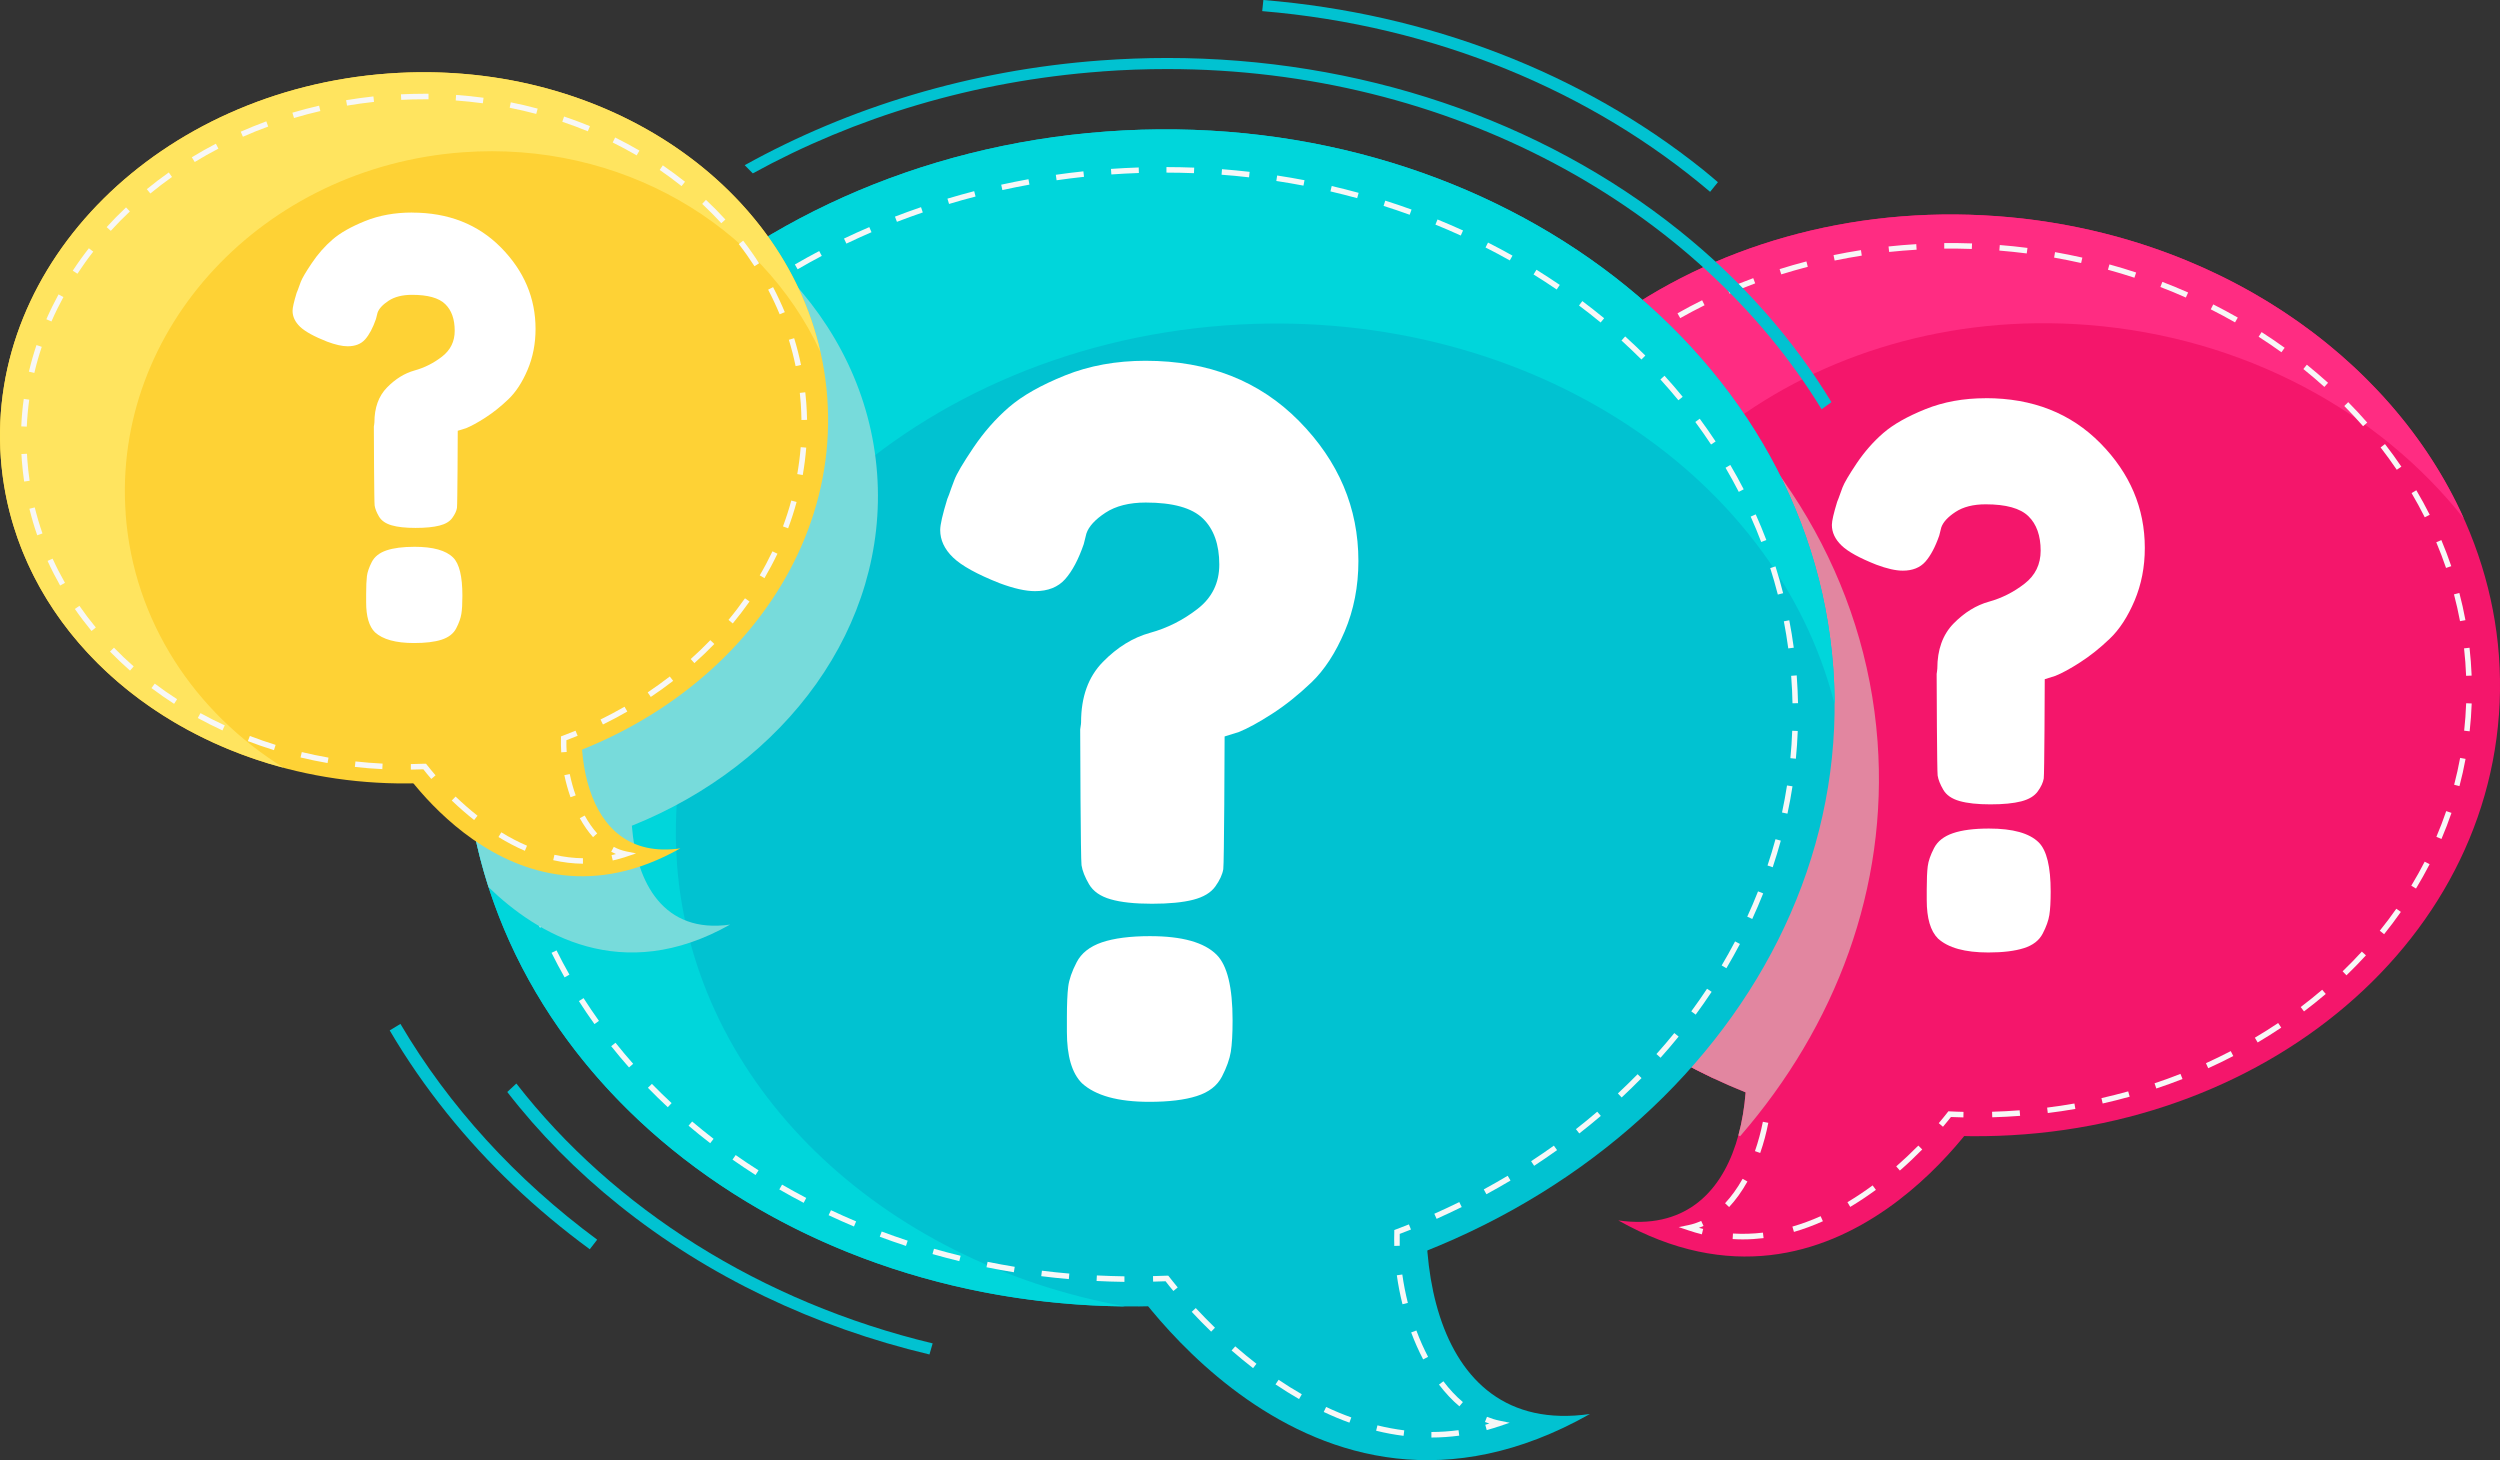
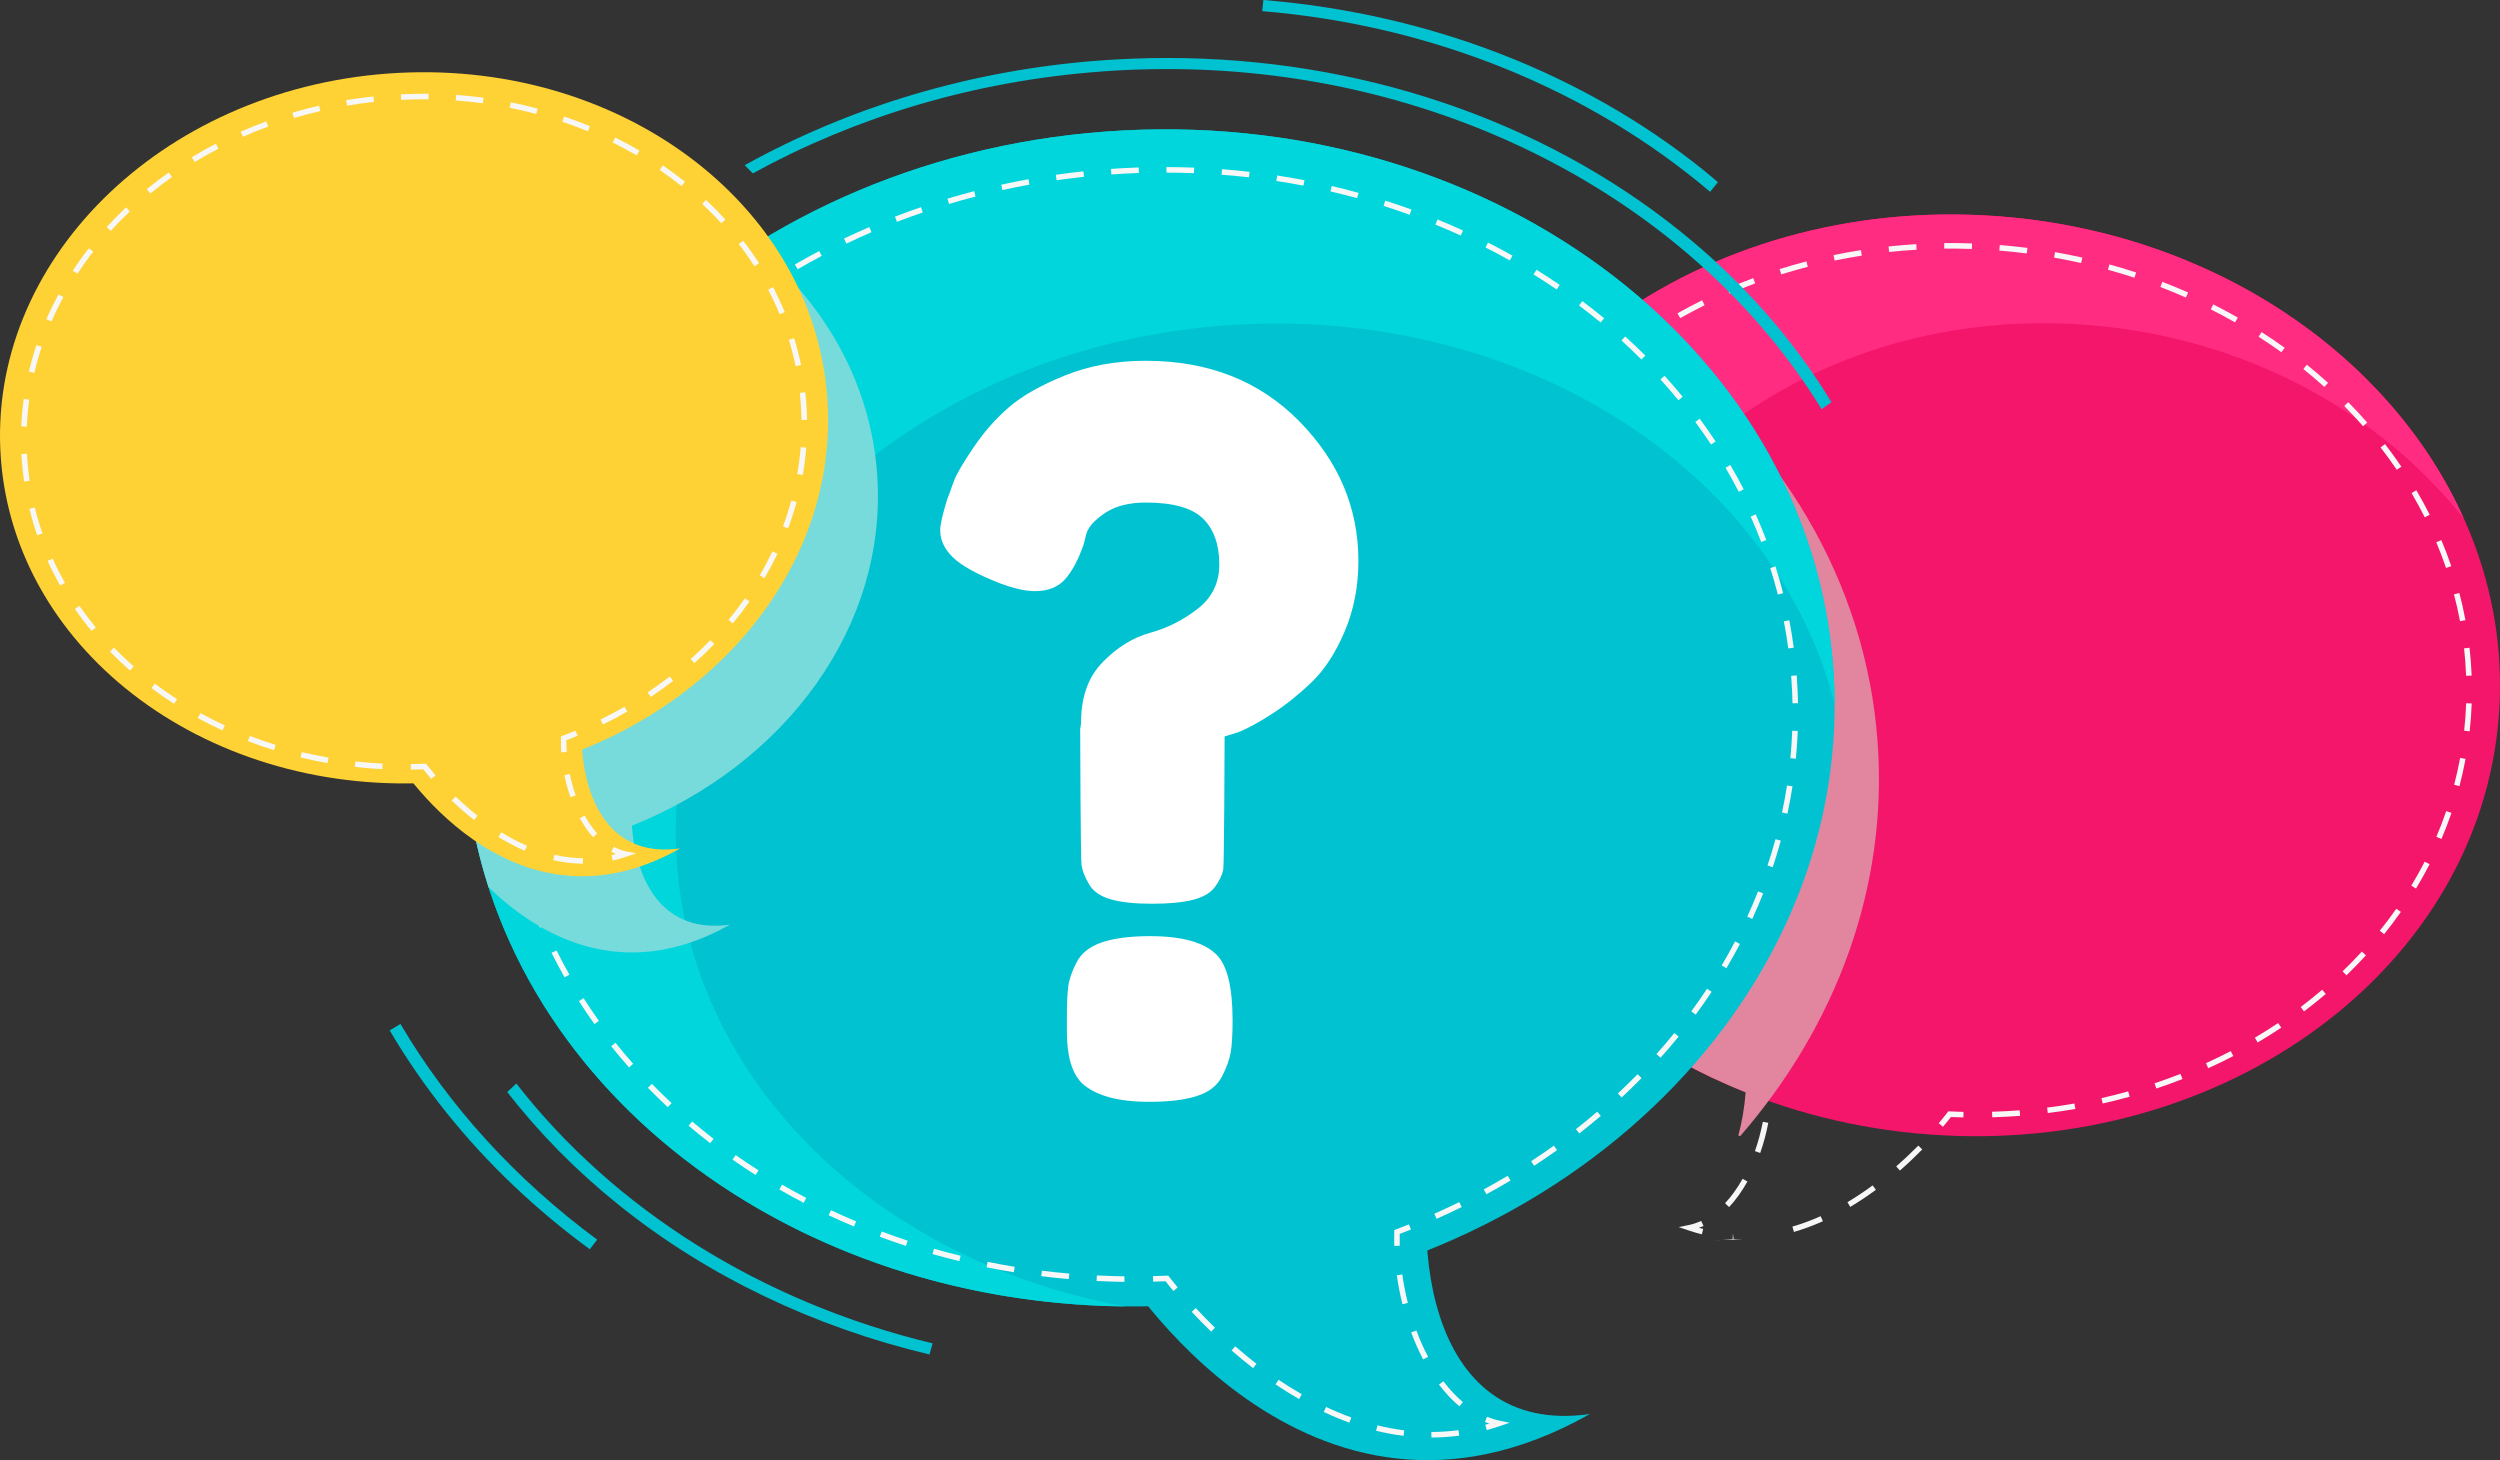
<svg xmlns="http://www.w3.org/2000/svg" viewBox="0 0 451.45 263.68">
  <rect x="0" y="0" width="451.45" height="263.68" fill="#333333" stroke="none" />
  <defs>
    <style>.cls-1{fill:#77dbdb;}.cls-1,.cls-2{mix-blend-mode:multiply;}.cls-1,.cls-2,.cls-3,.cls-4,.cls-5,.cls-6,.cls-7,.cls-8,.cls-9,.cls-10{stroke-width:0px;}.cls-2{fill:#e286a0;}.cls-11{isolation:isolate;}.cls-3{fill:#f7f7f7;}.cls-4{fill:#ff2c82;}.cls-5{fill:#fed235;}.cls-6{fill:#fff;}.cls-7{fill:#ffe45f;}.cls-8{fill:#f4166b;}.cls-9{fill:#00d6db;}.cls-10{fill:#01c2d1;}</style>
  </defs>
  <g class="cls-11">
    <g id="Layer_2">
      <g id="OBJECTS">
        <path class="cls-8" d="m257.83,114.86c-3.36,45.79,37.22,86.09,90.64,90.01,53.41,3.92,99.44-30.04,102.79-75.83,3.36-45.79-37.22-86.09-90.64-90.01-53.41-3.91-99.43,30.04-102.79,75.83Z" />
        <path class="cls-4" d="m281.55,131.26c3.02-43.96,45.77-76.46,95.47-72.58,28.24,2.2,52.64,15.67,67.9,34.96-13.25-29.56-45.36-51.75-84.3-54.6-53.41-3.91-99.43,30.04-102.79,75.83-2.47,33.76,18.93,64.52,51.74,79.93-18.69-16.14-29.7-39.03-28.02-63.54Z" />
-         <path class="cls-8" d="m359.05,199.16s-26.59,43.95-66.82,21.22c23.48,3.37,26.16-25.74,20.87-43.28l45.95,22.07Z" />
        <path class="cls-3" d="m350.86,203.47l-.76-.65c.72-.85,1.24-1.51,1.56-1.92l.16-.21h.26c.83.05,1.66.07,2.49.09l-.02,1c-.75-.01-1.5-.04-2.25-.07-.33.42-.81,1.02-1.43,1.75Z" />
-         <path class="cls-3" d="m314.73,223.81c-.61,0-1.23-.02-1.85-.06l.06-1c1.82.11,3.61.05,5.41-.16l.12.99c-1.25.15-2.51.23-3.74.23Zm9.22-1.35l-.28-.96c1.69-.49,3.41-1.12,5.1-1.88l.41.91c-1.74.78-3.5,1.43-5.23,1.93Zm10.17-4.51l-.51-.86c1.52-.91,3.05-1.92,4.55-3.03l.59.8c-1.53,1.12-3.09,2.16-4.63,3.08Zm8.96-6.57l-.66-.75c1.35-1.18,2.69-2.45,3.99-3.76l.71.7c-1.31,1.33-2.67,2.62-4.04,3.81Z" />
+         <path class="cls-3" d="m314.73,223.81c-.61,0-1.23-.02-1.85-.06l.06-1l.12.99c-1.25.15-2.51.23-3.74.23Zm9.22-1.35l-.28-.96c1.69-.49,3.41-1.12,5.1-1.88l.41.91c-1.74.78-3.5,1.43-5.23,1.93Zm10.17-4.51l-.51-.86c1.52-.91,3.05-1.92,4.55-3.03l.59.8c-1.53,1.12-3.09,2.16-4.63,3.08Zm8.96-6.57l-.66-.75c1.35-1.18,2.69-2.45,3.99-3.76l.71.7c-1.31,1.33-2.67,2.62-4.04,3.81Z" />
        <path class="cls-3" d="m307.33,222.9c-.82-.21-1.64-.45-2.44-.72l-1.75-.59,1.8-.37c.77-.16,1.53-.41,2.26-.75l.42.91c-.27.12-.55.24-.83.34.26.07.51.14.77.2l-.24.97Z" />
        <path class="cls-3" d="m312.24,217.97l-.73-.69c1.15-1.23,2.22-2.71,3.17-4.41l.87.49c-.99,1.77-2.1,3.32-3.31,4.61Zm5.61-9.77l-.94-.33c.59-1.7,1.07-3.49,1.43-5.3l.98.19c-.36,1.87-.85,3.7-1.46,5.44Z" />
-         <path class="cls-3" d="m319.98,197.15l-1-.04c.03-.73.04-1.44.03-2.13-.68-.26-1.35-.52-2.03-.79l.37-.93c.77.31,1.54.61,2.32.9l.31.12v.33c.03.82.03,1.67-.01,2.54Z" />
        <path class="cls-3" d="m359.76,201.76l-.03-1c1.66-.05,3.34-.13,4.98-.26l.08,1c-1.65.13-3.34.21-5.02.26Zm10.03-.76l-.12-.99c1.64-.2,3.3-.45,4.93-.74l.17.98c-1.65.29-3.32.54-4.98.74Zm9.91-1.73l-.22-.97c1.62-.37,3.25-.78,4.83-1.22l.27.96c-1.6.45-3.24.86-4.88,1.23Zm9.69-2.7l-.32-.95c1.57-.52,3.14-1.09,4.68-1.7l.37.93c-1.56.61-3.15,1.19-4.73,1.71Zm9.37-3.67l-.41-.91c1.51-.69,3.02-1.42,4.48-2.18l.46.89c-1.48.77-3,1.51-4.53,2.2Zm-86.39-.72c-1.51-.7-3.03-1.45-4.51-2.23l.47-.88c1.46.77,2.96,1.51,4.46,2.21l-.42.91Zm95.32-3.93l-.51-.86c1.43-.84,2.84-1.74,4.21-2.65l.56.83c-1.39.93-2.82,1.83-4.26,2.68Zm-104.21-.77c-1.44-.86-2.87-1.76-4.26-2.69l.56-.83c1.37.91,2.78,1.81,4.21,2.66l-.51.86Zm112.58-4.83l-.6-.8c1.32-1,2.63-2.05,3.88-3.12l.65.76c-1.27,1.08-2.59,2.14-3.93,3.15Zm-120.94-.76c-1.34-1-2.67-2.06-3.94-3.13l.64-.77c1.26,1.06,2.58,2.1,3.9,3.09l-.6.8Zm128.6-5.77l-.69-.72c1.2-1.16,2.37-2.35,3.47-3.56l.74.68c-1.12,1.22-2.3,2.43-3.52,3.61Zm-136.31-.71c-1.22-1.14-2.42-2.34-3.57-3.55l.73-.69c1.14,1.2,2.32,2.38,3.53,3.51l-.69.73Zm143.11-6.71l-.78-.63c1.04-1.29,2.04-2.62,2.99-3.97l.82.57c-.96,1.36-1.97,2.72-3.02,4.02Zm-150.03-.6c-1.08-1.29-2.13-2.62-3.12-3.95l.8-.6c.98,1.32,2.02,2.64,3.09,3.91l-.77.64Zm155.8-7.64l-.86-.52c.86-1.42,1.67-2.88,2.42-4.34l.89.46c-.76,1.47-1.58,2.95-2.46,4.4Zm-161.8-.46c-.91-1.41-1.79-2.86-2.6-4.32l.87-.49c.8,1.44,1.67,2.87,2.57,4.26l-.84.54Zm166.39-8.5l-.92-.39c.65-1.52,1.25-3.08,1.78-4.64l.95.32c-.54,1.58-1.15,3.16-1.81,4.71Zm-171.31-.29c-.72-1.52-1.39-3.07-2-4.63l.93-.37c.6,1.53,1.27,3.06,1.98,4.56l-.9.43Zm174.57-9.25l-.97-.25c.42-1.59.78-3.23,1.08-4.85l.98.18c-.3,1.65-.67,3.3-1.1,4.92Zm-178.25-.13c-.5-1.6-.95-3.23-1.33-4.86l.97-.23c.38,1.6.82,3.22,1.32,4.79l-.96.3Zm180.08-9.77l-.99-.11c.09-.81.16-1.62.22-2.44.06-.84.11-1.68.14-2.52l1,.04c-.03.85-.08,1.7-.14,2.56-.06.83-.14,1.65-.23,2.47Zm-182.4-.03c-.26-1.65-.47-3.33-.62-5l1-.09c.14,1.64.35,3.3.61,4.93l-.99.16Zm181.76-10c-.06-1.65-.19-3.31-.37-4.95l.99-.11c.19,1.66.31,3.36.38,5.03l-1,.04Zm-182.62-.04v-.81c0-1.4.04-2.83.13-4.23l1,.06c-.09,1.38-.13,2.79-.13,4.17v.8s-1,.01-1,.01Zm181.52-9.82c-.3-1.61-.67-3.24-1.09-4.84l.97-.25c.43,1.63.8,3.28,1.1,4.91l-.98.18Zm-179.91-.1l-.99-.13c.23-1.66.51-3.33.86-4.97l.98.21c-.34,1.61-.63,3.25-.85,4.89Zm177.39-9.5c-.53-1.56-1.13-3.12-1.77-4.65l.92-.39c.65,1.54,1.25,3.13,1.79,4.71l-.95.32Zm-175.33-.21l-.96-.28c.46-1.6,1-3.21,1.58-4.79l.94.35c-.58,1.55-1.1,3.14-1.56,4.72Zm171.48-8.95c-.74-1.47-1.54-2.94-2.38-4.37l.86-.51c.86,1.45,1.67,2.94,2.42,4.43l-.89.45Zm-168.03-.37l-.91-.41c.69-1.52,1.45-3.03,2.25-4.51l.88.48c-.79,1.46-1.54,2.95-2.22,4.44Zm162.98-8.21c-.92-1.35-1.9-2.71-2.92-4.03l.79-.61c1.03,1.33,2.03,2.71,2.96,4.08l-.83.56Zm-158.23-.51l-.84-.54c.9-1.4,1.85-2.8,2.85-4.15l.8.59c-.98,1.33-1.93,2.71-2.81,4.1Zm152.14-7.36c-1.09-1.24-2.23-2.47-3.39-3.64l.71-.7c1.18,1.19,2.33,2.43,3.43,3.69l-.75.66Zm-146.26-.64l-.76-.64c1.07-1.27,2.2-2.53,3.37-3.75l.72.69c-1.15,1.2-2.27,2.44-3.33,3.7Zm139.27-6.45c-1.22-1.1-2.49-2.19-3.79-3.23l.63-.78c1.31,1.06,2.59,2.16,3.83,3.27l-.67.74Zm-132.4-.74l-.68-.74c1.22-1.13,2.5-2.24,3.8-3.3l.63.77c-1.29,1.05-2.55,2.15-3.76,3.26Zm124.65-5.52c-1.34-.96-2.72-1.91-4.12-2.8l.54-.84c1.41.9,2.81,1.86,4.16,2.83l-.58.81Zm-116.95-.78l-.59-.81c1.34-.97,2.74-1.93,4.16-2.84l.54.84c-1.4.9-2.79,1.84-4.11,2.8Zm108.58-4.61c-1.43-.82-2.91-1.61-4.39-2.36l.45-.89c1.5.76,2.99,1.56,4.43,2.38l-.5.87Zm-100.2-.77l-.49-.87c1.45-.82,2.95-1.62,4.45-2.36l.44.9c-1.48.73-2.96,1.52-4.4,2.33Zm91.31-3.72c-1.5-.67-3.05-1.31-4.6-1.9l.36-.93c1.57.6,3.13,1.25,4.65,1.92l-.41.91Zm-82.39-.71l-.4-.92c1.52-.66,3.1-1.29,4.67-1.87l.35.94c-1.56.58-3.11,1.2-4.62,1.85Zm73.09-2.87c-1.57-.52-3.17-1-4.77-1.44l.27-.96c1.61.44,3.23.93,4.82,1.46l-.31.95Zm-63.76-.6l-.3-.95c1.59-.5,3.22-.97,4.84-1.39l.25.97c-1.6.42-3.21.88-4.79,1.37Zm54.16-2.05c-1.61-.36-3.26-.69-4.89-.98l.17-.99c1.64.29,3.3.62,4.93.99l-.22.98Zm-44.52-.45l-.2-.98c1.63-.34,3.29-.64,4.95-.9l.15.99c-1.64.26-3.29.56-4.9.89Zm34.7-1.28c-1.64-.21-3.3-.38-4.96-.52l.08-1c1.67.13,3.35.31,5,.52l-.13.99Zm-24.86-.27l-.11-.99c1.66-.18,3.35-.32,5.01-.42l.06,1c-1.65.1-3.32.24-4.96.41Zm14.93-.54c-1.67-.06-3.33-.08-4.98-.06v-1c1.66-.02,3.33,0,5.02.06l-.04,1Z" />
        <path class="cls-2" d="m339.05,133.92c-2.14-29.15-17.82-54.54-41.45-72.06-22.54,13.64-37.88,35.62-39.77,61.33-.03.4-.04.8-.06,1.21,1.88,31.8,24.72,59.74,57.46,72.86-.21,2.69-.65,5.32-1.32,7.78.11.04.21.09.32.14,17.27-19.91,26.76-44.86,24.82-71.25Z" />
        <path class="cls-10" d="m331.05,120.59c4.29,58.48-47.54,109.94-115.75,114.94-68.21,5-126.98-38.36-131.27-96.84-4.29-58.48,47.54-109.94,115.75-114.94,68.21-5,126.98,38.36,131.27,96.84Z" />
        <path class="cls-9" d="m122.25,155.9c-3.62-49.37,40.72-92.86,99.04-97.14,52.96-3.88,99.23,25.92,110,68.41,0-2.18-.08-4.37-.24-6.58-4.29-58.48-63.06-101.84-131.27-96.84-68.21,5-120.03,56.46-115.75,114.94,4.03,54.97,56.2,96.57,119.09,97.22-44.02-8.04-77.93-39.77-80.88-80.01Z" />
        <path class="cls-10" d="m201.78,228.25s33.95,56.13,85.33,27.09c-29.99,4.31-33.4-32.88-26.65-55.28l-58.68,28.18Z" />
        <path class="cls-3" d="m211.89,233.13c-.6-.72-1.08-1.32-1.41-1.76-.75.03-1.5.06-2.25.07l-.02-1c.83-.02,1.66-.05,2.49-.08h.26s.16.19.16.19c.34.44.86,1.1,1.55,1.93l-.77.64Z" />
        <path class="cls-3" d="m258.48,259.59v-1c1.64,0,3.29-.12,4.9-.33l.13.99c-1.66.22-3.35.34-5.03.34Zm-5.03-.31c-1.64-.2-3.31-.51-4.95-.92l.24-.97c1.61.4,3.24.7,4.84.9l-.12.99Zm-9.77-2.38c-1.54-.55-3.1-1.2-4.64-1.93l.43-.9c1.51.71,3.04,1.35,4.55,1.89l-.34.94Zm-9.09-4.25c-1.41-.81-2.84-1.71-4.26-2.66l.56-.83c1.39.94,2.8,1.82,4.19,2.62l-.5.87Zm-8.32-5.6c-1.3-1.01-2.6-2.08-3.87-3.18l.66-.75c1.26,1.09,2.54,2.15,3.83,3.15l-.61.79Zm-7.56-6.58c-1.2-1.16-2.38-2.37-3.51-3.58l.73-.68c1.12,1.2,2.29,2.4,3.47,3.55l-.7.72Z" />
        <path class="cls-3" d="m268.47,258.24l-.26-.96c.25-.07.5-.14.74-.21-.27-.09-.53-.19-.8-.29l.37-.93c.75.3,1.52.54,2.3.7l1.8.37-1.75.59c-.79.27-1.6.52-2.42.74Z" />
        <path class="cls-3" d="m263.53,253.95c-1.29-1.09-2.53-2.41-3.68-3.92l.8-.6c1.1,1.46,2.28,2.72,3.52,3.76l-.64.77Zm-6.53-8.46c-.8-1.52-1.53-3.16-2.17-4.88l.94-.35c.62,1.68,1.34,3.28,2.11,4.76l-.88.46Zm-3.74-9.97c-.43-1.72-.78-3.48-1.02-5.23l.99-.14c.24,1.72.58,3.44,1,5.13l-.97.24Z" />
        <path class="cls-3" d="m251.78,224.98c-.02-.86-.03-1.71,0-2.53v-.33s.32-.12.32-.12c.78-.29,1.55-.59,2.32-.9l.37.93c-.67.27-1.35.53-2.03.79-.01.7-.01,1.41,0,2.14l-1,.03Z" />
        <path class="cls-3" d="m203.03,231.48c-1.68-.02-3.37-.08-5.01-.16l.05-1c1.63.08,3.31.13,4.98.16v1Zm-10.01-.5c-1.66-.14-3.33-.32-4.99-.53l.12-.99c1.64.21,3.3.38,4.95.52l-.09,1Zm-9.95-1.24c-1.64-.27-3.3-.57-4.93-.9l.2-.98c1.62.33,3.27.63,4.9.9l-.16.99Zm-9.83-2c-1.63-.4-3.26-.83-4.85-1.28l.27-.96c1.57.45,3.19.88,4.81,1.27l-.24.97Zm-9.64-2.75c-1.59-.52-3.18-1.08-4.73-1.66l.35-.94c1.54.58,3.12,1.13,4.69,1.65l-.31.95Zm-9.39-3.51c-1.54-.65-3.08-1.33-4.58-2.04l.43-.9c1.49.7,3.02,1.38,4.54,2.02l-.39.92Zm105.21-1.39l-.41-.91c1.51-.67,3.03-1.38,4.51-2.11l.44.9c-1.49.73-3.02,1.45-4.54,2.13Zm-114.29-2.88c-1.47-.77-2.95-1.58-4.4-2.42l.5-.87c1.43.83,2.9,1.63,4.36,2.4l-.46.89Zm123.29-1.55l-.48-.88c1.45-.79,2.91-1.62,4.32-2.46l.51.86c-1.43.85-2.9,1.69-4.36,2.48Zm-131.97-3.47c-1.41-.9-2.81-1.83-4.17-2.79l.57-.82c1.35.95,2.74,1.88,4.13,2.76l-.54.84Zm140.59-1.66l-.55-.84c1.38-.9,2.76-1.85,4.11-2.81l.58.81c-1.36.97-2.75,1.92-4.14,2.83Zm-148.8-4.1c-1.32-1.02-2.64-2.08-3.9-3.15l.65-.76c1.26,1.06,2.56,2.12,3.87,3.13l-.61.79Zm156.96-1.74l-.62-.79c1.3-1.01,2.59-2.07,3.85-3.15l.65.76c-1.27,1.08-2.58,2.15-3.89,3.17Zm-164.61-4.75c-1.23-1.14-2.43-2.32-3.59-3.51l.72-.7c1.15,1.17,2.34,2.34,3.56,3.47l-.68.73Zm172.25-1.76l-.68-.73c1.2-1.12,2.4-2.29,3.56-3.47l.71.7c-1.17,1.19-2.38,2.37-3.59,3.5Zm-179.25-5.42c-1.1-1.25-2.19-2.54-3.22-3.84l.78-.62c1.02,1.28,2.09,2.56,3.19,3.8l-.75.66Zm186.28-1.75l-.75-.67c1.1-1.23,2.19-2.5,3.23-3.79l.78.63c-1.05,1.3-2.15,2.58-3.26,3.82Zm-192.52-6.08c-.98-1.36-1.92-2.76-2.81-4.15l.84-.54c.88,1.38,1.82,2.76,2.78,4.11l-.81.58Zm198.86-1.71l-.8-.59c.98-1.33,1.94-2.71,2.85-4.08l.83.55c-.92,1.39-1.89,2.77-2.88,4.12Zm-204.26-6.73c-.82-1.45-1.61-2.94-2.35-4.43l.9-.44c.73,1.47,1.51,2.95,2.33,4.38l-.87.49Zm209.81-1.64l-.86-.51c.84-1.42,1.66-2.88,2.42-4.34l.88.46c-.78,1.48-1.6,2.95-2.45,4.39Zm-214.26-7.35c-.66-1.54-1.28-3.11-1.85-4.67l.94-.34c.56,1.54,1.17,3.1,1.82,4.62l-.92.39Zm218.93-1.55l-.91-.42c.69-1.5,1.35-3.04,1.95-4.57l.93.37c-.61,1.55-1.28,3.1-1.98,4.62Zm-222.35-7.9c-.48-1.6-.92-3.24-1.3-4.86l.97-.23c.38,1.6.81,3.22,1.29,4.8l-.96.29Zm226.05-1.44l-.95-.32c.52-1.56,1.01-3.16,1.44-4.75l.96.26c-.44,1.61-.93,3.23-1.46,4.8Zm-228.37-8.34c-.29-1.64-.54-3.31-.73-4.97l.99-.12c.19,1.64.44,3.29.72,4.91l-.98.17Zm231.02-1.34l-.98-.21c.34-1.61.65-3.25.9-4.88l.99.15c-.25,1.65-.56,3.31-.91,4.94Zm-232.2-8.63c-.1-1.67-.15-3.36-.16-5.02h1c0,1.64.06,3.31.16,4.96l-1,.06Zm233.73-1.29l-1-.1c.16-1.63.27-3.3.33-4.95l1,.04c-.06,1.67-.18,3.36-.34,5.01Zm-232.76-8.7l-1-.05c.09-1.67.23-3.35.42-5l.99.11c-.18,1.63-.32,3.3-.41,4.95Zm232.14-1.31c-.03-1.54-.1-3.1-.22-4.65l-.02-.31,1-.08.02.31c.11,1.57.19,3.15.22,4.71l-1,.02Zm-231.03-8.55l-.99-.17c.28-1.64.61-3.29.99-4.91l.97.22c-.37,1.6-.7,3.24-.98,4.86Zm230.27-1.35c-.22-1.62-.49-3.27-.8-4.9l.98-.19c.32,1.64.59,3.31.81,4.95l-.99.13Zm-228.05-8.31l-.96-.28c.46-1.6.98-3.21,1.53-4.78l.94.33c-.55,1.55-1.06,3.15-1.52,4.73Zm226.16-1.43c-.41-1.6-.87-3.21-1.37-4.78l.95-.3c.5,1.59.97,3.22,1.38,4.84l-.97.25Zm-222.87-7.94l-.92-.38c.64-1.54,1.32-3.08,2.05-4.59l.9.43c-.71,1.49-1.4,3.02-2.02,4.54Zm219.87-1.54c-.58-1.54-1.22-3.08-1.9-4.59l.91-.41c.68,1.52,1.33,3.09,1.92,4.64l-.94.36Zm-215.58-7.43l-.88-.48c.79-1.46,1.64-2.92,2.52-4.36l.85.52c-.87,1.42-1.71,2.87-2.49,4.31Zm211.53-1.63c-.75-1.46-1.56-2.92-2.39-4.35l.86-.51c.85,1.44,1.66,2.92,2.42,4.4l-.89.46Zm-206.33-6.86l-.83-.56c.93-1.37,1.92-2.74,2.93-4.07l.8.6c-1,1.32-1.98,2.68-2.9,4.03Zm201.32-1.7c-.91-1.37-1.86-2.74-2.84-4.06l.8-.59c.99,1.34,1.95,2.72,2.87,4.11l-.83.55Zm-195.32-6.23l-.77-.64c1.07-1.28,2.18-2.55,3.31-3.77l.74.68c-1.12,1.22-2.22,2.48-3.28,3.74Zm189.43-1.75c-1.04-1.27-2.14-2.54-3.25-3.76l.74-.67c1.12,1.23,2.23,2.51,3.28,3.8l-.77.63Zm-182.71-5.58l-.71-.71c1.17-1.17,2.4-2.33,3.64-3.46l.67.74c-1.23,1.12-2.44,2.27-3.6,3.43Zm176.03-1.78c-1.16-1.16-2.37-2.31-3.6-3.43l.67-.74c1.24,1.13,2.47,2.29,3.64,3.46l-.71.71Zm-168.67-4.91l-.64-.77c1.28-1.06,2.6-2.11,3.92-3.12l.61.79c-1.32,1-2.63,2.05-3.89,3.1Zm161.31-1.77c-1.27-1.05-2.58-2.08-3.91-3.07l.6-.8c1.33,1,2.66,2.05,3.94,3.1l-.64.77Zm-153.4-4.26l-.57-.82c1.36-.95,2.76-1.88,4.17-2.78l.54.84c-1.4.89-2.79,1.82-4.14,2.76Zm145.45-1.71c-1.37-.93-2.77-1.85-4.17-2.71l.53-.85c1.41.88,2.83,1.8,4.21,2.74l-.56.83Zm-137.06-3.64l-.5-.87c1.44-.83,2.91-1.65,4.39-2.43l.47.88c-1.46.77-2.93,1.58-4.35,2.41Zm128.61-1.6c-1.44-.81-2.92-1.6-4.39-2.34l.45-.89c1.48.75,2.97,1.55,4.42,2.36l-.49.87Zm-119.81-3.05l-.43-.9c1.5-.72,3.04-1.42,4.57-2.07l.4.92c-1.51.65-3.04,1.35-4.53,2.06Zm110.94-1.45c-1.5-.69-3.04-1.35-4.57-1.97l.38-.93c1.54.63,3.09,1.3,4.61,1.99l-.41.91Zm-101.81-2.48l-.36-.93c1.55-.6,3.14-1.18,4.71-1.71l.32.95c-1.56.53-3.13,1.11-4.68,1.7Zm92.59-1.27c-1.55-.56-3.14-1.1-4.71-1.6l.3-.95c1.59.5,3.19,1.04,4.75,1.61l-.34.94Zm-83.18-1.95l-.29-.96c1.6-.48,3.22-.93,4.83-1.35l.25.97c-1.6.41-3.21.86-4.79,1.34Zm73.69-1.05c-1.59-.43-3.21-.84-4.82-1.22l.23-.97c1.63.38,3.26.79,4.86,1.23l-.26.96Zm-64.06-1.45l-.21-.98c1.63-.36,3.28-.69,4.92-.99l.18.98c-1.62.29-3.26.62-4.88.98Zm54.37-.81c-1.62-.31-3.27-.59-4.9-.84l.15-.99c1.65.25,3.31.54,4.94.85l-.19.98Zm-44.58-.97l-.14-.99c1.64-.24,3.31-.44,4.98-.62l.11.99c-1.65.18-3.31.38-4.94.62Zm34.74-.53c-1.64-.19-3.31-.35-4.95-.47l.08-1c1.66.13,3.34.29,4.99.48l-.11.99Zm-24.85-.52l-.07-1c1.66-.12,3.34-.2,5.01-.26l.03,1c-1.65.06-3.32.14-4.97.26Zm14.92-.23c-1.65-.06-3.32-.1-4.97-.1v-1c1.67,0,3.36.04,5.01.1l-.04,1Z" />
        <path class="cls-6" d="m206.9,65.15c11.31,0,20.53,3.63,27.68,10.88,7.15,7.25,10.72,15.68,10.72,25.28,0,4.59-.83,8.83-2.48,12.72-1.66,3.9-3.66,6.96-6,9.2-2.35,2.24-4.72,4.14-7.12,5.68-2.4,1.55-4.4,2.64-6,3.28l-2.56.8c0,1.81-.08,23.01-.24,23.97-.16.96-.64,2-1.44,3.12-.8,1.12-2.13,1.92-4,2.4-1.87.48-4.35.72-7.44.72s-5.58-.26-7.44-.8c-1.87-.53-3.17-1.44-3.92-2.72-.75-1.28-1.2-2.42-1.36-3.44-.16-1.01-.24-22.39-.24-24.53,0-.11.03-.29.08-.56.05-.27.08-.51.08-.72,0-4.59,1.31-8.21,3.92-10.88,2.61-2.67,5.47-4.43,8.56-5.28,3.09-.85,5.95-2.29,8.56-4.32,2.61-2.02,3.92-4.69,3.92-8,0-3.62-.99-6.4-2.96-8.32-1.98-1.92-5.41-2.88-10.32-2.88-2.99,0-5.42.62-7.28,1.84-1.87,1.23-3.01,2.48-3.44,3.76l-.48,1.92c-.96,2.78-2.08,4.88-3.36,6.32-1.28,1.44-3.09,2.16-5.44,2.16-1.71,0-3.84-.48-6.4-1.44-4.05-1.6-6.86-3.15-8.4-4.64-1.55-1.49-2.32-3.15-2.32-4.96,0-.96.43-2.83,1.28-5.6l.32-.8c.21-.64.53-1.52.96-2.64.42-1.12,1.57-3.06,3.44-5.84,1.87-2.77,4-5.2,6.4-7.28,2.4-2.08,5.79-4,10.16-5.76,4.37-1.76,9.23-2.64,14.56-2.64Zm.8,103.9c5.76,0,9.76,1.12,12,3.36,1.92,1.92,2.88,5.87,2.88,11.84,0,2.46-.11,4.35-.32,5.68-.22,1.33-.75,2.83-1.6,4.48-.86,1.66-2.37,2.83-4.56,3.52-2.19.7-5.04,1.04-8.56,1.04-5.65,0-9.71-1.12-12.16-3.36-1.82-1.81-2.72-4.91-2.72-9.28v-2.56c0-2.45.08-4.32.24-5.6.16-1.28.66-2.75,1.52-4.4.85-1.65,2.37-2.85,4.56-3.6,2.19-.74,5.09-1.12,8.72-1.12Z" />
-         <path class="cls-6" d="m358.58,71.9c8.46,0,15.36,2.71,20.71,8.14,5.35,5.43,8.02,11.73,8.02,18.91,0,3.43-.62,6.6-1.85,9.52-1.24,2.91-2.73,5.21-4.49,6.88-1.75,1.68-3.53,3.09-5.33,4.25-1.79,1.16-3.29,1.97-4.49,2.45l-1.91.6c0,1.36-.06,17.21-.18,17.93-.12.72-.48,1.5-1.08,2.33-.6.84-1.6,1.44-2.99,1.8-1.4.36-3.25.54-5.57.54s-4.17-.2-5.57-.6c-1.4-.4-2.38-1.08-2.93-2.03-.56-.96-.9-1.81-1.02-2.57-.12-.76-.18-16.75-.18-18.35,0-.08.02-.22.06-.42.04-.2.06-.38.06-.54,0-3.43.98-6.14,2.93-8.14,1.95-1.99,4.09-3.31,6.4-3.95,2.31-.64,4.45-1.72,6.4-3.23,1.96-1.51,2.93-3.51,2.93-5.98,0-2.71-.74-4.79-2.21-6.22-1.48-1.44-4.05-2.15-7.72-2.15-2.24,0-4.05.46-5.45,1.38-1.4.92-2.25,1.86-2.57,2.81l-.36,1.44c-.72,2.08-1.56,3.65-2.51,4.73-.96,1.08-2.32,1.62-4.07,1.62-1.28,0-2.87-.36-4.79-1.08-3.03-1.2-5.13-2.35-6.28-3.47-1.16-1.12-1.74-2.35-1.74-3.71,0-.72.32-2.11.96-4.19l.24-.6c.16-.48.4-1.14.72-1.98.32-.84,1.18-2.29,2.57-4.37,1.4-2.07,2.99-3.89,4.79-5.45,1.8-1.56,4.33-2.99,7.6-4.31,3.27-1.32,6.9-1.98,10.89-1.98Zm.6,77.72c4.31,0,7.3.84,8.98,2.51,1.44,1.44,2.15,4.39,2.15,8.86,0,1.84-.08,3.25-.24,4.25-.16,1-.56,2.12-1.2,3.35-.64,1.24-1.78,2.12-3.41,2.63-1.64.52-3.77.78-6.4.78-4.23,0-7.26-.84-9.1-2.52-1.36-1.36-2.03-3.67-2.03-6.94v-1.91c0-1.83.06-3.23.18-4.19.12-.96.5-2.05,1.14-3.29.64-1.24,1.78-2.13,3.41-2.69,1.63-.56,3.81-.84,6.52-.84Z" />
        <path class="cls-1" d="m83.87,135.94c.04.92.09,1.83.16,2.75.54,7.44,1.98,14.63,4.19,21.51,8.7,8.45,24.07,17.81,43.62,6.76-11.96,1.72-16.92-7.49-17.74-17.85,27.76-11.12,46.3-36.06,44.29-63.57-1.03-14.09-7.31-26.72-17.09-36.63-33.61,18.97-55.97,51.17-57.43,87.03Z" />
        <path class="cls-5" d="m149.39,71.79c2.59,35.33-28.72,66.43-69.93,69.45C38.25,144.25,2.74,118.06.15,82.73-2.44,47.39,28.87,16.3,70.08,13.28c41.21-3.02,76.72,23.18,79.31,58.51Z" />
-         <path class="cls-7" d="m22.7,92.83c-2.45-33.44,24.79-62.68,60.85-65.33,28.49-2.09,53.94,13.06,64.58,36-7.07-31.04-40.13-53-78.05-50.22C28.87,16.3-2.44,47.39.15,82.73c1.97,26.88,22.99,48.45,51.07,55.91-16.05-9.97-27.11-26.46-28.53-45.81Z" />
        <path class="cls-5" d="m71.29,136.83s20.52,33.91,51.56,16.37c-18.12,2.6-20.18-19.86-16.1-33.4l-35.45,17.03Z" />
        <path class="cls-3" d="m77.89,140.67c-.63-.73-1.12-1.33-1.44-1.75-.75.03-1.51.05-2.26.06v-1c.81-.01,1.64-.03,2.47-.07h.26s.16.19.16.19c.31.4.84,1.06,1.57,1.91l-.76.65Z" />
        <path class="cls-3" d="m105.26,155.97c-1.77-.02-3.57-.23-5.36-.64l.22-.97c1.72.39,3.46.6,5.15.62v1Zm-10.48-2.33c-1.58-.68-3.18-1.52-4.77-2.49l.52-.85c1.54.95,3.1,1.76,4.64,2.42l-.39.92Zm-9.16-5.56c-1.37-1.08-2.72-2.26-4.04-3.52l.69-.72c1.29,1.24,2.62,2.4,3.96,3.46l-.62.79Z" />
        <path class="cls-3" d="m110.65,155.39l-.22-.97c.27-.06.54-.13.8-.2-.29-.12-.58-.26-.86-.41l.47-.88c.71.38,1.46.65,2.21.81l1.81.37-1.75.59c-.81.27-1.64.51-2.46.69Z" />
        <path class="cls-3" d="m107.09,151.17c-.87-.97-1.67-2.12-2.39-3.42l.88-.48c.68,1.23,1.44,2.32,2.26,3.23l-.75.67Zm-4.07-7.21c-.45-1.28-.82-2.62-1.11-3.98l.98-.2c.27,1.32.63,2.62,1.07,3.85l-.94.33Z" />
        <path class="cls-3" d="m101.35,135.87c-.06-.86-.07-1.72-.05-2.55v-.34s.32-.12.32-.12c.78-.29,1.55-.6,2.31-.91l.38.92c-.67.28-1.34.54-2.03.8-.01.69,0,1.4.05,2.12l-1,.07Z" />
        <path class="cls-3" d="m69.05,138.89c-1.66-.08-3.33-.21-4.97-.4l.11-.99c1.62.18,3.27.31,4.9.39l-.05,1Zm-9.9-1.1c-1.63-.28-3.27-.62-4.88-1.01l.23-.97c1.59.38,3.21.72,4.82,1l-.17.99Zm-9.68-2.33c-1.59-.49-3.17-1.04-4.71-1.63l.36-.93c1.52.58,3.08,1.12,4.65,1.61l-.3.96Zm-9.3-3.56c-1.51-.7-3.01-1.45-4.45-2.24l.48-.88c1.43.78,2.9,1.53,4.39,2.21l-.42.91Zm68.71-1.07l-.44-.9c1.47-.72,2.93-1.5,4.34-2.31l.5.87c-1.43.82-2.91,1.61-4.4,2.34Zm-77.44-3.73c-1.4-.9-2.78-1.86-4.09-2.85l.6-.8c1.3.98,2.65,1.92,4.03,2.81l-.54.84Zm86.08-1.24l-.56-.83c1.36-.91,2.7-1.88,3.99-2.87l.61.79c-1.31,1.01-2.67,1.99-4.05,2.91Zm-94.04-4.76c-1.25-1.1-2.47-2.26-3.62-3.44l.72-.7c1.13,1.16,2.33,2.3,3.56,3.38l-.66.75Zm101.92-1.34l-.67-.75c1.23-1.1,2.42-2.24,3.54-3.41l.72.69c-1.14,1.18-2.35,2.35-3.6,3.46Zm-108.87-5.81c-1.06-1.29-2.07-2.62-3.01-3.98l.82-.57c.92,1.33,1.92,2.65,2.96,3.91l-.77.64Zm115.79-1.37l-.77-.64c1.05-1.26,2.05-2.58,2.98-3.9l.82.58c-.95,1.35-1.97,2.68-3.03,3.97Zm-121.46-6.84c-.82-1.45-1.59-2.95-2.27-4.45l.91-.41c.67,1.47,1.42,2.94,2.23,4.37l-.87.49Zm127.19-1.33l-.86-.51c.83-1.41,1.6-2.87,2.3-4.34l.9.43c-.71,1.49-1.5,2.97-2.34,4.41ZM6.72,96.66c-.55-1.57-1.02-3.19-1.41-4.79l.97-.24c.39,1.58.85,3.16,1.39,4.7l-.94.33Zm135.61-1.25l-.94-.35c.57-1.53,1.08-3.1,1.5-4.67l.96.26c-.43,1.6-.95,3.2-1.53,4.75ZM4.36,86.96c-.18-1.26-.32-2.54-.42-3.8-.03-.39-.05-.78-.07-1.17l1-.05c.02.38.04.76.07,1.15.09,1.24.23,2.5.41,3.73l-.99.14Zm140.6-1.18l-.99-.17c.28-1.61.49-3.24.62-4.86l1,.08c-.13,1.65-.34,3.32-.63,4.96ZM4.84,77.04l-1-.04c.07-1.66.22-3.33.45-4.97l.99.14c-.22,1.61-.37,3.26-.44,4.88Zm139.89-1.19c-.02-.99-.06-2-.13-3-.05-.64-.1-1.27-.17-1.9l.99-.11c.07.64.13,1.29.18,1.93.07,1.02.12,2.04.14,3.05l-1,.02ZM6.19,67.34l-.97-.23c.38-1.61.84-3.23,1.37-4.8l.95.32c-.52,1.55-.97,3.13-1.34,4.71Zm137.48-1.23c-.33-1.59-.74-3.19-1.22-4.75l.96-.29c.49,1.59.91,3.22,1.24,4.84l-.98.2ZM9.29,58.05l-.92-.4c.66-1.51,1.4-3.02,2.2-4.49l.88.48c-.78,1.44-1.51,2.92-2.16,4.41Zm131.5-1.3c-.62-1.5-1.32-2.99-2.08-4.44l.89-.46c.77,1.47,1.49,3,2.12,4.52l-.92.38Zm-126.81-7.32l-.84-.55c.9-1.38,1.88-2.74,2.91-4.05l.79.61c-1.01,1.29-1.97,2.64-2.86,3.99Zm122.26-1.36c-.88-1.36-1.83-2.71-2.83-4l.79-.61c1.02,1.32,1.99,2.69,2.88,4.08l-.84.54Zm-116.24-6.39l-.74-.67c1.11-1.22,2.29-2.42,3.5-3.56l.69.73c-1.19,1.12-2.35,2.3-3.44,3.5Zm110.25-1.37c-1.09-1.2-2.26-2.37-3.45-3.49l.68-.73c1.22,1.14,2.4,2.33,3.51,3.55l-.74.67Zm-103.11-5.38l-.63-.77c1.27-1.04,2.61-2.06,3.97-3.02l.58.82c-1.34.95-2.66,1.95-3.91,2.98Zm95.94-1.32c-1.27-1.01-2.6-2-3.95-2.92l.56-.83c1.37.94,2.72,1.94,4.01,2.96l-.62.78Zm-87.92-4.36l-.52-.85c1.4-.86,2.86-1.68,4.34-2.45l.46.89c-1.46.76-2.9,1.57-4.28,2.42Zm79.81-1.19c-1.4-.82-2.86-1.6-4.33-2.33l.44-.9c1.49.74,2.97,1.53,4.39,2.36l-.5.86Zm-71.1-3.36l-.4-.92c1.51-.67,3.07-1.29,4.62-1.87l.34.94c-1.54.56-3.07,1.18-4.56,1.84Zm62.28-.99c-1.5-.62-3.05-1.2-4.61-1.72l.32-.95c1.58.53,3.15,1.12,4.67,1.74l-.38.92Zm-53.06-2.4l-.29-.96c1.58-.47,3.2-.9,4.82-1.27l.23.97c-1.6.37-3.2.79-4.76,1.26Zm43.74-.74c-1.57-.42-3.18-.79-4.79-1.11l.2-.98c1.63.32,3.26.7,4.85,1.13l-.26.97Zm-34.16-1.49l-.17-.99c1.62-.27,3.28-.5,4.93-.68l.11.99c-1.63.18-3.27.4-4.87.67Zm24.51-.43c-1.62-.22-3.27-.39-4.89-.51l.07-1c1.65.12,3.32.29,4.96.51l-.13.99Zm-14.73-.62l-.05-1c1.36-.07,2.75-.09,4.11-.1.29,0,.58,0,.87,0v1c-.33,0-.65,0-.96,0-1.32,0-2.65.03-3.97.1Z" />
-         <path class="cls-6" d="m74.4,38.39c6.57,0,11.93,2.11,16.08,6.32,4.15,4.21,6.23,9.11,6.23,14.68,0,2.66-.48,5.13-1.44,7.39-.96,2.26-2.12,4.04-3.49,5.34-1.36,1.3-2.74,2.4-4.14,3.3-1.39.9-2.56,1.53-3.49,1.91l-1.49.46c0,1.05-.05,13.36-.14,13.92-.09.56-.37,1.16-.84,1.81-.46.65-1.24,1.12-2.32,1.39-1.09.28-2.53.42-4.32.42s-3.24-.15-4.32-.47c-1.08-.31-1.84-.84-2.28-1.58-.44-.74-.7-1.41-.79-2-.09-.59-.14-13.01-.14-14.25,0-.06.01-.17.05-.32.03-.15.05-.29.05-.42,0-2.66.76-4.77,2.28-6.32,1.52-1.55,3.17-2.57,4.97-3.07,1.8-.5,3.45-1.33,4.97-2.51,1.52-1.18,2.28-2.73,2.28-4.65,0-2.11-.57-3.72-1.72-4.83-1.15-1.12-3.15-1.67-5.99-1.67-1.74,0-3.15.36-4.23,1.07-1.08.71-1.75,1.44-2,2.18l-.28,1.12c-.56,1.61-1.21,2.83-1.95,3.67-.74.84-1.8,1.25-3.16,1.25-.99,0-2.23-.28-3.72-.84-2.36-.93-3.98-1.83-4.88-2.69-.9-.87-1.35-1.83-1.35-2.88,0-.56.25-1.64.74-3.25l.19-.46c.12-.37.31-.88.56-1.53.25-.65.91-1.78,2-3.39,1.08-1.61,2.32-3.02,3.72-4.23,1.39-1.21,3.36-2.32,5.9-3.35,2.54-1.02,5.36-1.53,8.46-1.53Zm.46,60.35c3.35,0,5.67.65,6.97,1.95,1.12,1.11,1.67,3.41,1.67,6.88,0,1.43-.06,2.53-.19,3.3-.13.78-.43,1.64-.93,2.6-.5.96-1.38,1.64-2.65,2.05-1.27.41-2.93.6-4.97.6-3.29,0-5.64-.65-7.06-1.95-1.05-1.05-1.58-2.85-1.58-5.39v-1.49c0-1.42.05-2.51.14-3.25.09-.74.39-1.59.88-2.56.5-.96,1.38-1.66,2.65-2.09,1.27-.43,2.96-.65,5.07-.65Z" />
        <path class="cls-10" d="m198.98,12.9c3.93-.29,7.9-.43,11.81-.43,50.98,0,95.76,24.83,118.15,61.43l1.78-1.28c-6.98-11.49-16.21-21.97-27.46-30.98-25.09-20.1-57.93-31.17-92.47-31.17-3.96,0-7.98.15-11.96.44-23.64,1.73-45.53,8.48-64.35,18.92l1.46,1.48c18.47-10.14,39.91-16.71,63.04-18.4Z" />
        <path class="cls-10" d="m307.52,30.64C285.62,13.09,257.83,2.43,228.14,0l-.21,2.01c31.29,2.6,59.59,14.55,80.88,32.63l1.41-1.74c-.9-.76-1.79-1.53-2.71-2.27Z" />
        <path class="cls-10" d="m93.25,195.66l-1.65,1.53c5.74,7.41,12.5,14.28,20.21,20.46,16.03,12.85,35.24,22,56.03,26.94l.58-2c-31.02-7.46-57.63-24.35-75.17-46.92Z" />
        <path class="cls-10" d="m72.31,184.9l-1.94,1.17c3.02,5.14,6.46,10.13,10.32,14.94,7.4,9.22,16.1,17.46,25.81,24.58l1.34-1.73c-14.72-10.87-26.83-24.18-35.53-38.96Z" />
      </g>
    </g>
  </g>
</svg>